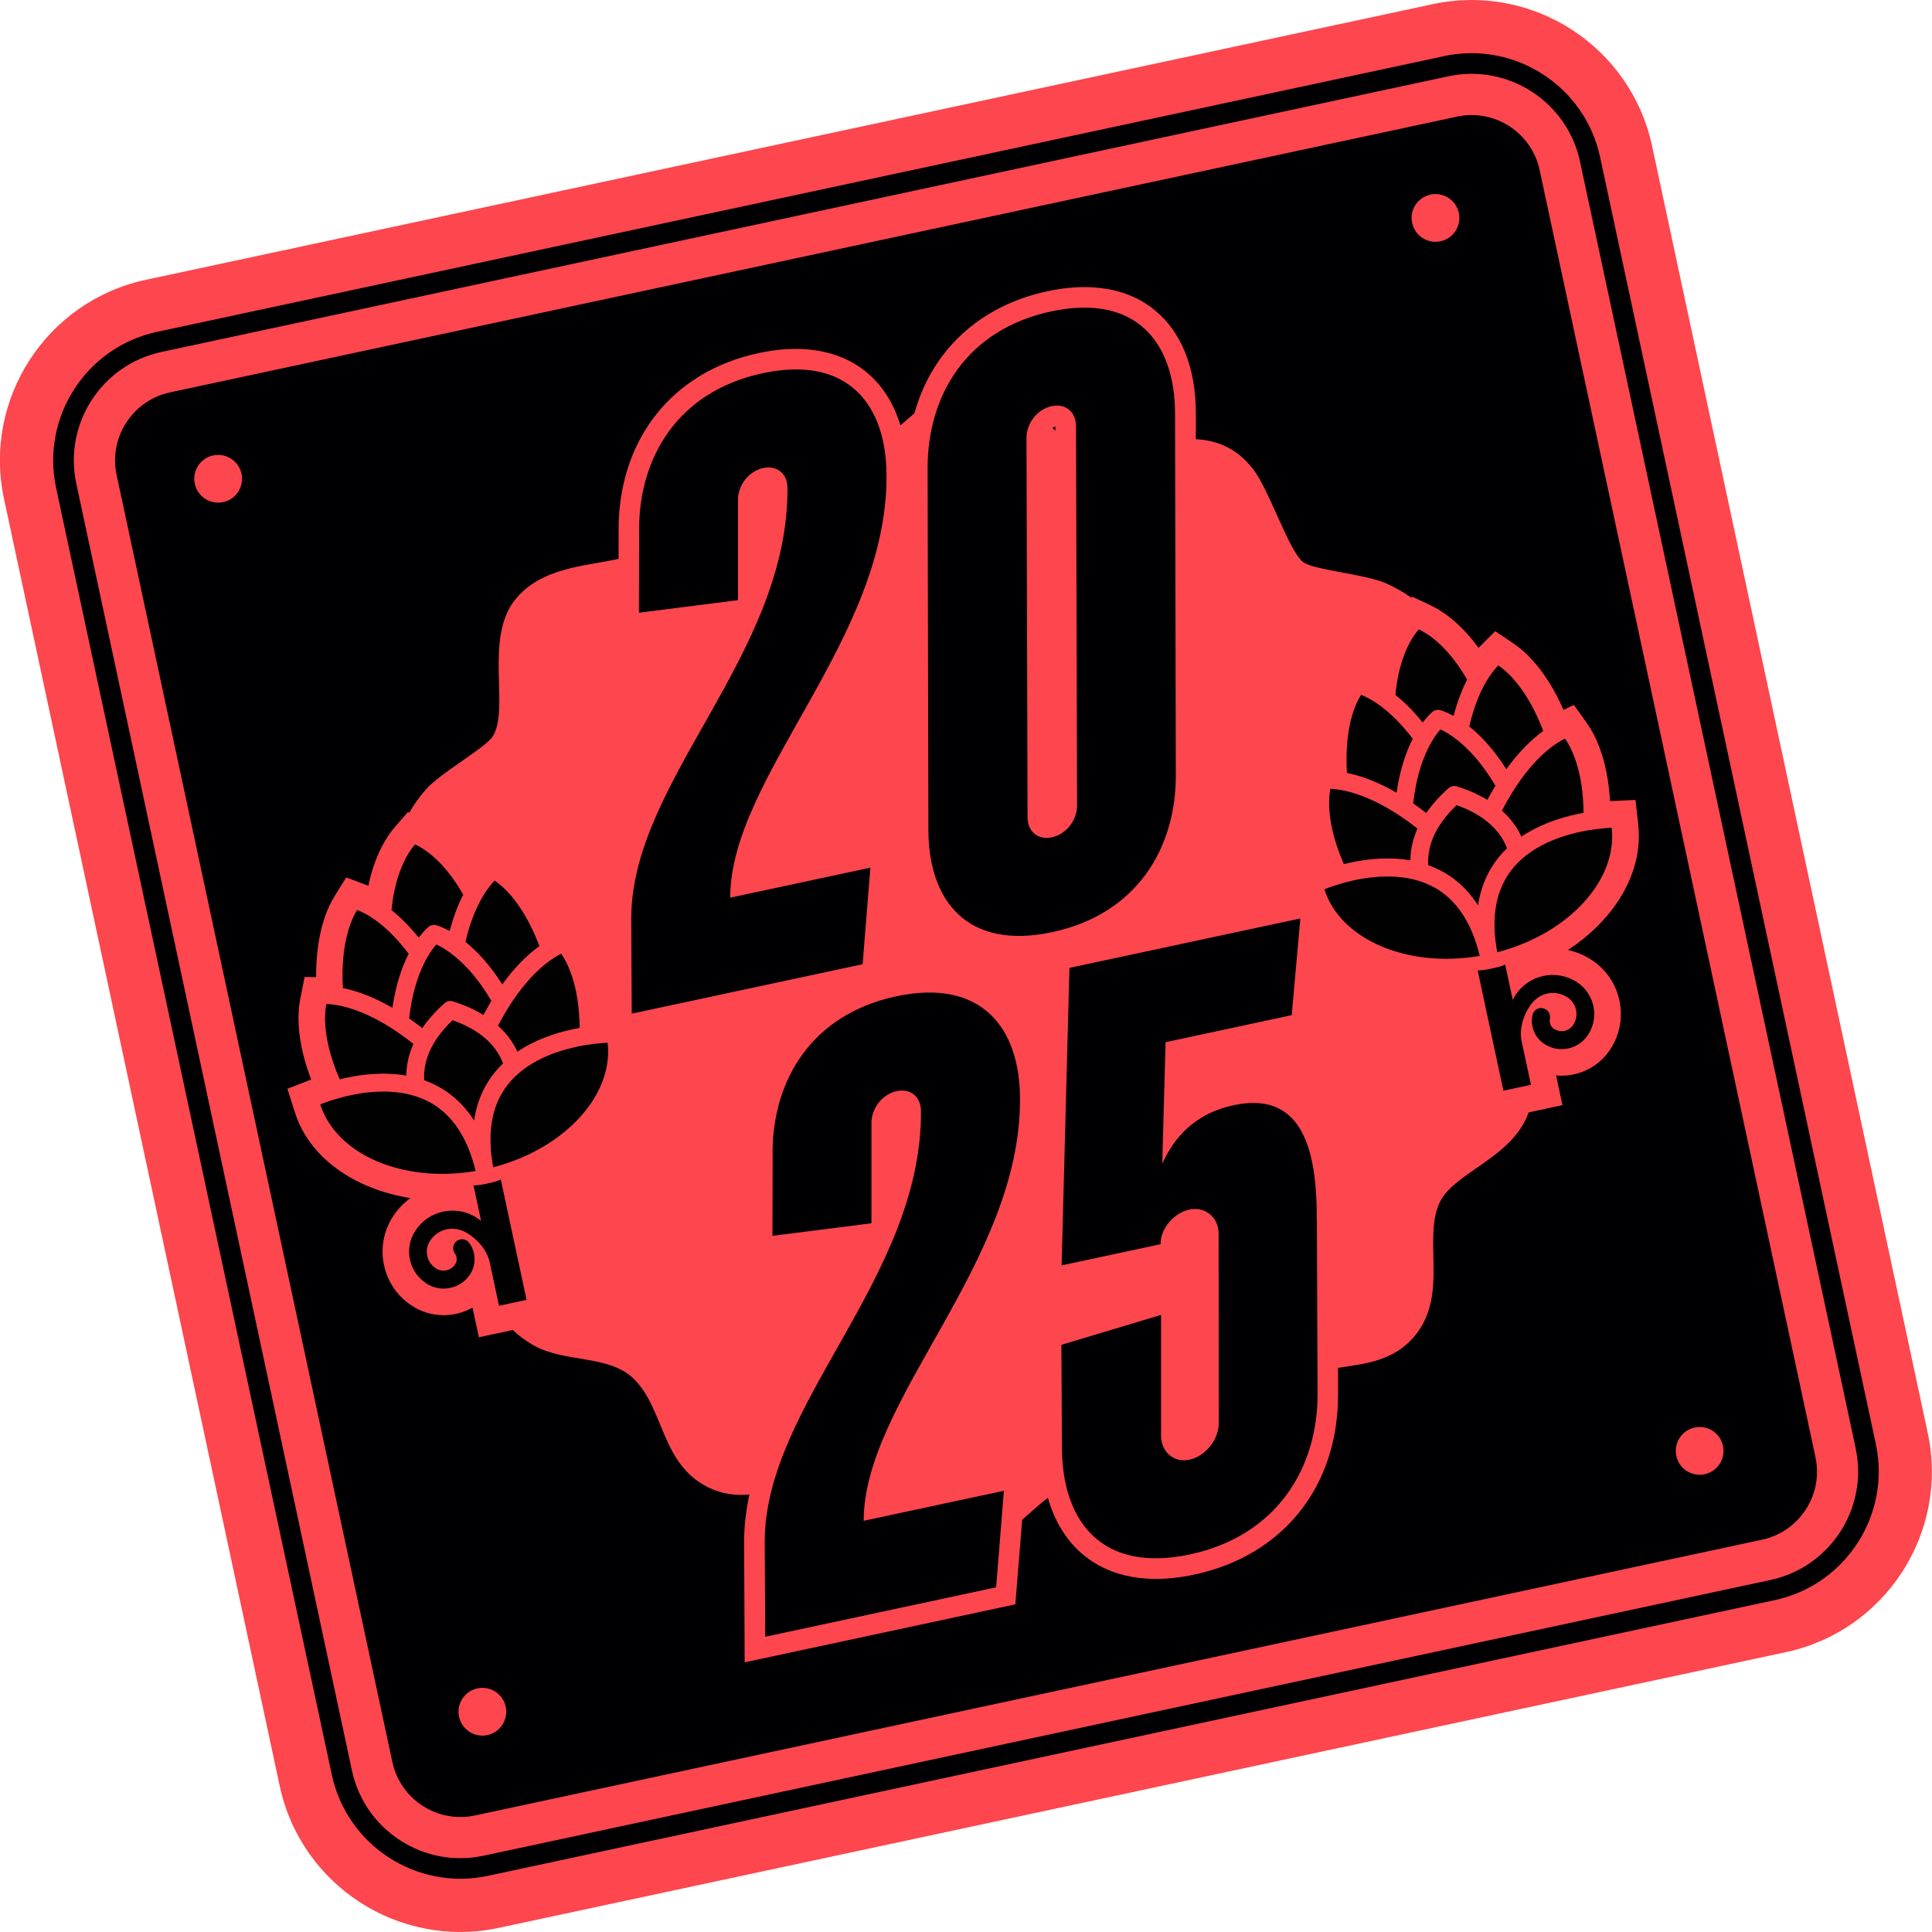
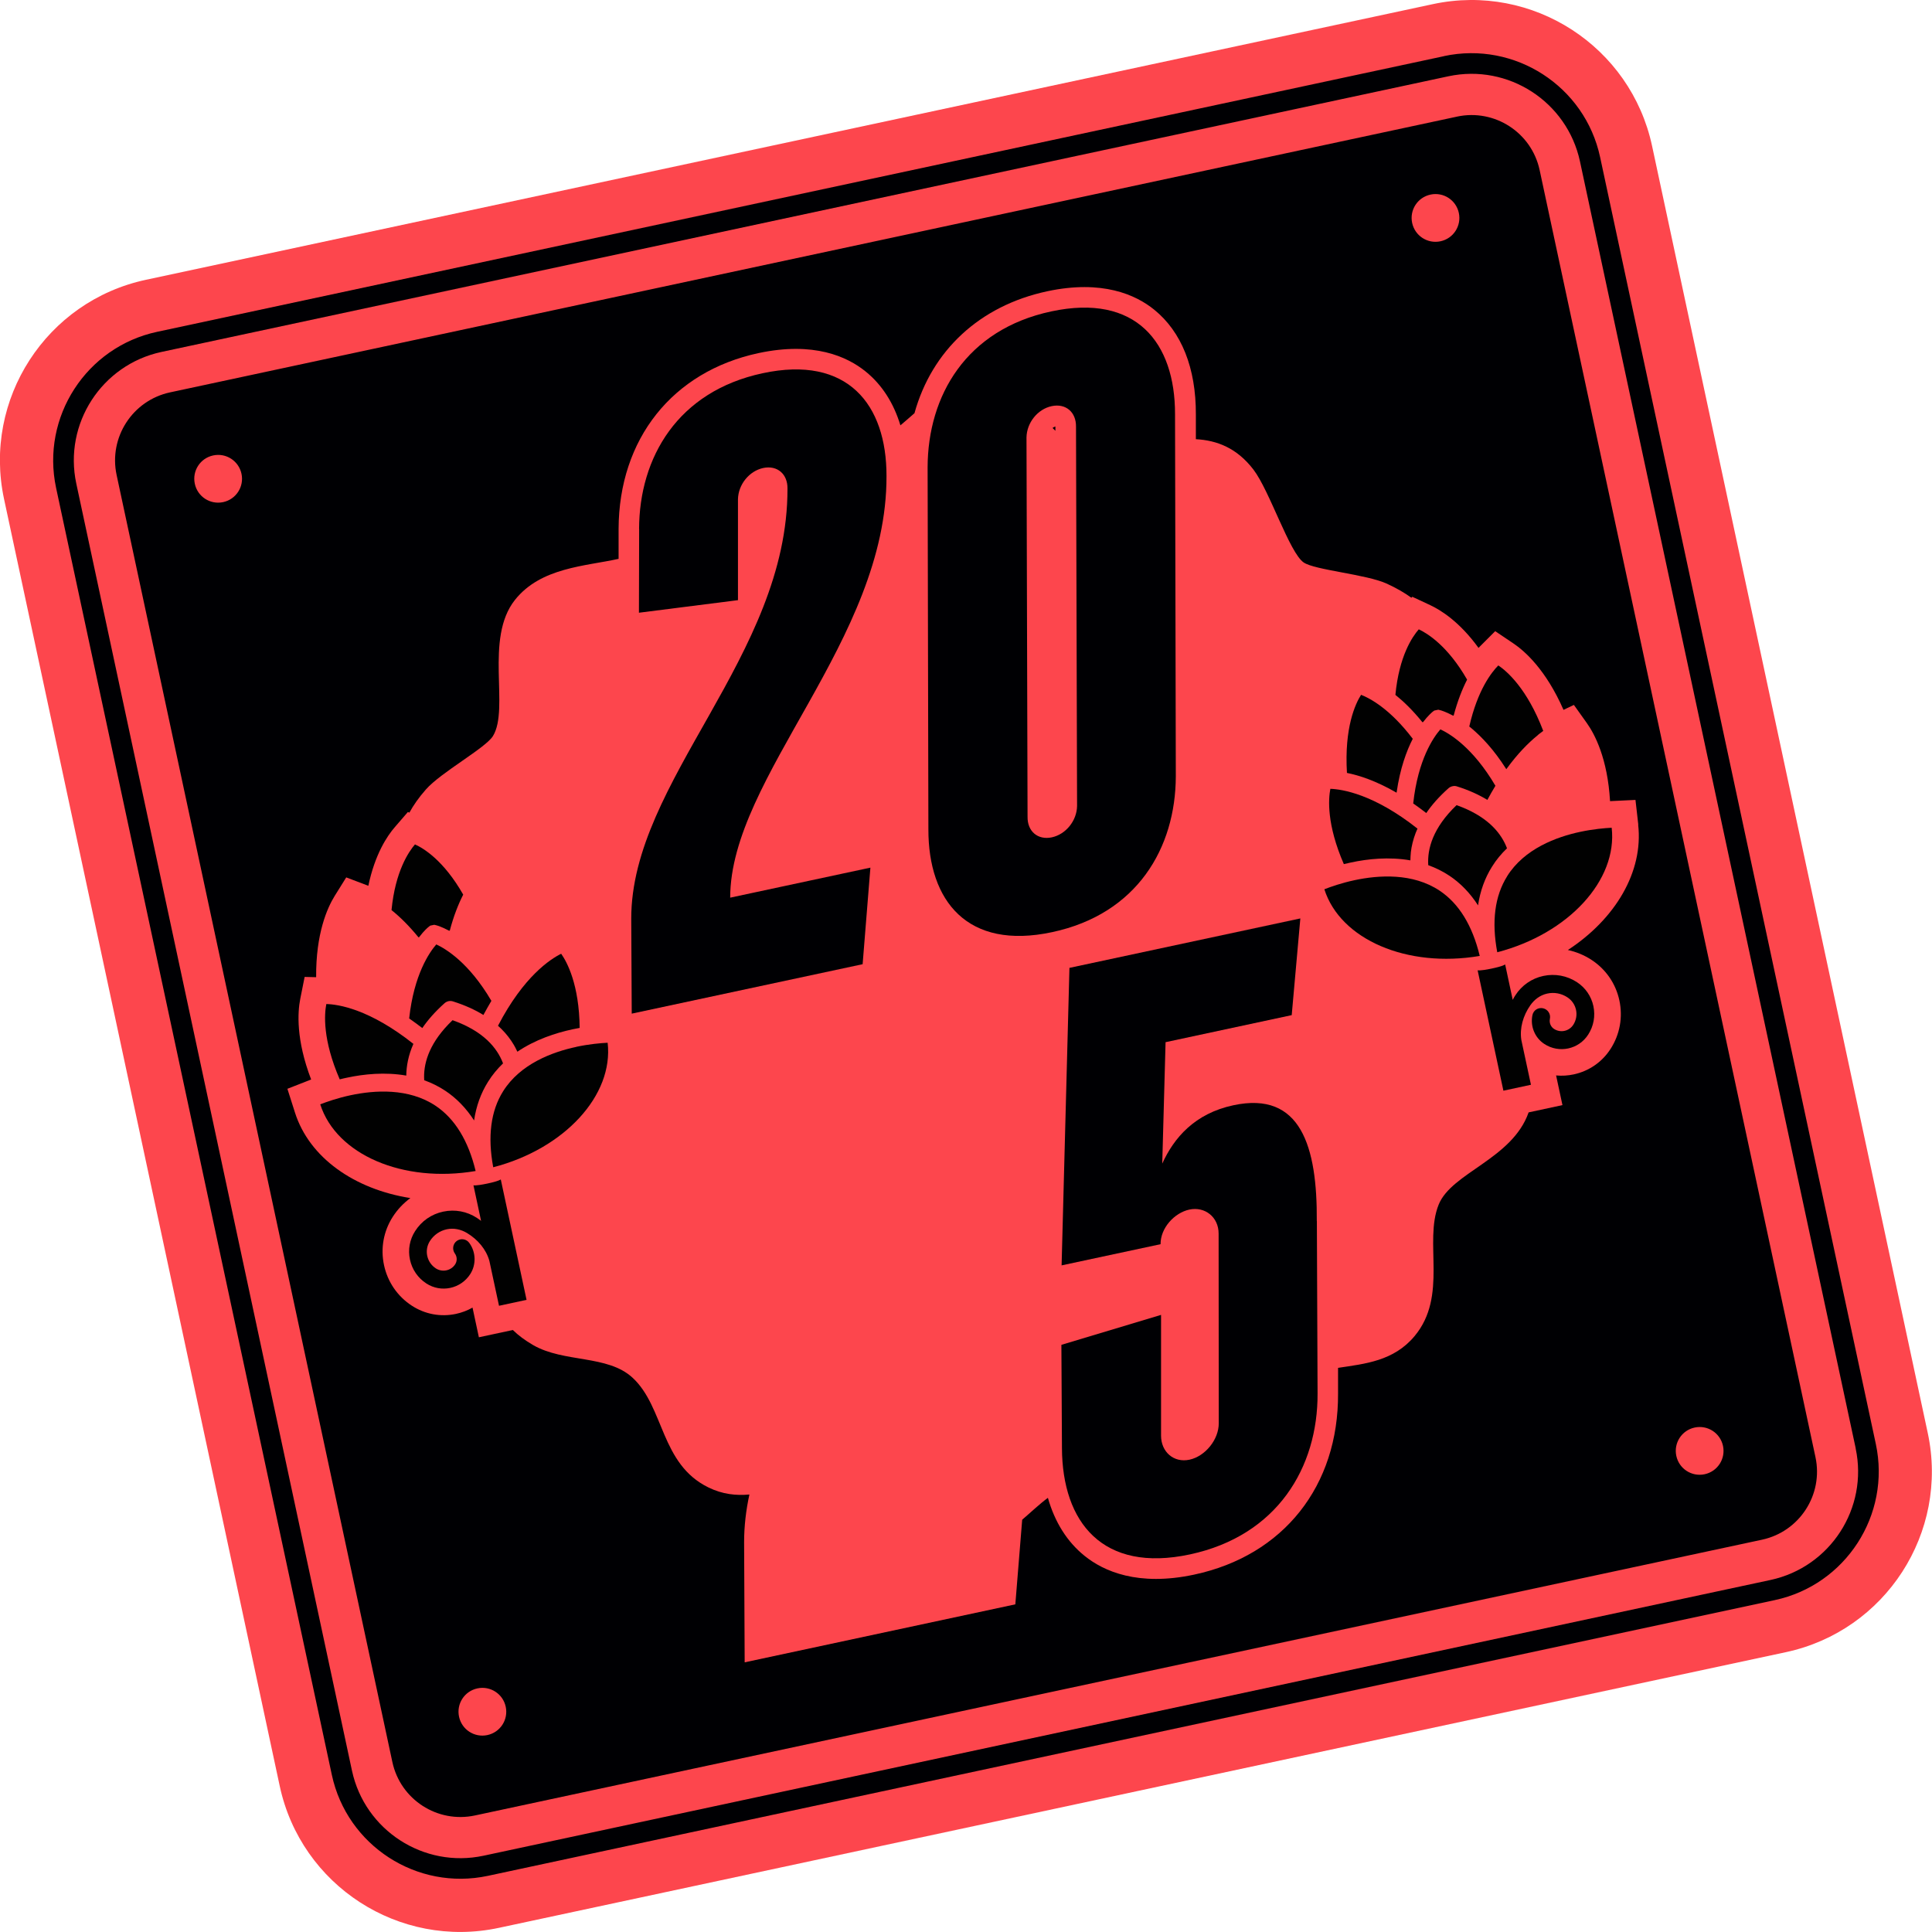
<svg xmlns="http://www.w3.org/2000/svg" id="Layer_2" data-name="Layer 2" viewBox="0 0 273.53 273.53">
  <defs>
    <style>
      .cls-1 {
        fill: #000003;
      }

      .cls-2 {
        fill: #010101;
      }

      .cls-3 {
        fill: #fd464d;
      }
    </style>
  </defs>
  <g id="STICKERS">
    <g>
      <path class="cls-3" d="M43.59,17.45h186.34c14.43,0,26.14,11.71,26.14,26.14v186.34c0,14.43-11.71,26.14-26.14,26.14H43.59c-14.43,0-26.14-11.71-26.14-26.14V43.59c0-14.43,11.71-26.14,26.14-26.14Z" transform="translate(-25.62 31.68) rotate(-12.09)" />
      <g>
        <path class="cls-1" d="M90.48,74.9c.03-10.14,5.47-19.49,17.5-22.06,12.02-2.58,17.55,4.42,17.53,14.56.08,23.18-22.13,42.59-22.13,59.69l19.85-4.25-1.1,13.67-32.69,7-.07-13.42c-.03-19.53,22.18-37.23,22.12-60.9.04-2.08-1.45-3.35-3.44-2.93-1.98.43-3.53,2.34-3.57,4.43v14.28s-14.02,1.78-14.02,1.78l.03-11.85Z" />
        <path class="cls-1" d="M166.36,58.65l.11,51.26c-.03,10.14-5.47,19.49-17.5,22.06-12.02,2.58-17.55-4.42-17.53-14.56l-.11-51.26c.03-10.14,5.47-19.49,17.5-22.06,12.02-2.58,17.55,4.42,17.53,14.56ZM152.34,60.43c.04-2.08-1.45-3.35-3.44-2.93s-3.53,2.34-3.57,4.43l.15,53.69c-.04,2.08,1.45,3.35,3.44,2.93,1.98-.43,3.53-2.34,3.57-4.43l-.15-53.69Z" />
-         <path class="cls-1" d="M109.38,163.12c.03-10.14,5.47-19.49,17.5-22.06,12.02-2.58,17.55,4.42,17.53,14.56.08,23.18-22.13,42.59-22.13,59.69l19.85-4.25-1.1,13.67-32.69,7-.07-13.42c-.03-19.53,22.18-37.23,22.12-60.9.04-2.09-1.45-3.35-3.44-2.93-1.98.43-3.53,2.34-3.57,4.43v14.28s-14.02,1.78-14.02,1.78l.03-11.85Z" />
        <path class="cls-1" d="M186.44,172.87l.1,24.4c.05,10.49-5.7,20.15-18.07,22.8-12.37,2.65-18.07-4.55-18.12-15.04l-.08-14.63,14.11-4.24v17.09c0,2.32,1.81,3.89,4.03,3.41,2.22-.48,4.15-2.84,4.14-5.16l-.02-26.86c0-2.32-1.93-3.86-4.14-3.39-2.1.45-4.09,2.58-4.08,4.9l-14.01,3,1.11-42.12,32.69-7-1.22,13.69-17.86,3.83-.47,17.19c1.66-3.65,4.59-7.09,10.07-8.26,9.57-2.05,11.88,5.88,11.81,16.39Z" />
        <path class="cls-1" d="M204.45,7.95L22.24,46.98c-10.03,2.15-16.44,12.06-14.3,22.09l39.04,182.21c2.15,10.03,12.06,16.44,22.09,14.3l182.21-39.04c10.03-2.15,16.44-12.06,14.3-22.09L226.54,22.24c-2.15-10.03-12.06-16.44-22.09-14.3ZM262.72,205.06c1.81,8.46-3.59,16.81-12.05,18.63l-182.21,39.04c-8.46,1.81-16.81-3.59-18.63-12.05L10.8,68.46c-1.81-8.46,3.59-16.81,12.05-18.63L205.06,10.8c8.46-1.81,16.81,3.59,18.63,12.05l39.04,182.21Z" />
        <path class="cls-1" d="M149.02,60.59c.14.14.27.27.4.4v-.61c-.14.04-.28.12-.4.21Z" />
        <path class="cls-2" d="M67.03,167.8l1.08,5.05c-.19-.15-.39-.29-.59-.42-1.42-.93-3.11-1.24-4.77-.89s-3.07,1.33-3.98,2.76c-.77,1.2-1.03,2.63-.73,4.03s1.12,2.6,2.32,3.38c2.09,1.36,4.88.76,6.22-1.33.86-1.34.81-3.12-.14-4.41-.41-.57-1.2-.69-1.77-.28-.56.41-.68,1.21-.27,1.78.33.45.34,1.06.05,1.52-.59.92-1.82,1.18-2.74.59-.63-.41-1.06-1.04-1.22-1.77s-.02-1.49.38-2.11c.55-.86,1.4-1.45,2.39-1.66s1.99.01,2.86.53c1.53.92,2.72,2.32,3.17,3.96l1.36,6.34,3.9-.84-3.65-17.05s-.21.23-1.92.59-1.99.24-1.99.24h0Z" />
        <path class="cls-2" d="M64.07,144.44c-.21.2-.41.4-.6.6-2.85,2.98-3.55,5.72-3.41,7.9h0c1.03.37,2.04.86,3,1.5,1.59,1.06,2.95,2.47,4.06,4.19.3-2.03.96-3.86,1.98-5.48.61-.98,1.33-1.84,2.12-2.6-.82-2.18-2.77-4.56-7.14-6.11h0Z" />
-         <path class="cls-2" d="M49.48,140.11s.09.02.13.03c1.6.43,3.57,1.18,5.85,2.49.03.02.06.04.1.06,0-.03.01-.06.01-.09.46-3.11,1.27-5.47,2.12-7.22.06-.12.11-.23.17-.34-3.2-4.25-6.03-5.73-7.3-6.21-.78,1.26-2.38,4.67-2.01,11.06,0,0,0,0,0,0,.22.04.45.1.69.16.08.02.15.04.23.06h0Z" />
-         <path class="cls-2" d="M65.86,133.32c1.56,1.25,3.39,3.14,5.2,5.97.02.03.03.05.05.08.02-.03.04-.06.07-.09,1.91-2.63,3.73-4.29,5.19-5.33,0,0,0,0,0,0-2.28-6.04-5.11-8.45-6.35-9.27-.94.97-2.93,3.51-4.12,8.66-.01,0-.02-.01-.03-.02h0Z" />
        <path class="cls-2" d="M61.77,133.71c-.96,1.1-3.16,4.24-3.84,10.48,0,0,0,0,0,0,.6.42,1.22.87,1.86,1.36h0c.78-1.14,1.81-2.32,3.14-3.51.16-.14.35-.24.55-.29.21-.05.44-.04.66.03,1.7.54,3.12,1.19,4.3,1.92,0,0,0,0,0,0,.38-.71.76-1.37,1.13-2-3.17-5.41-6.46-7.37-7.8-7.99h0Z" />
        <path class="cls-2" d="M48.1,152.81s0,0,0,0c.11-.03.22-.05.34-.08.05-.01.11-.03.16-.04.17-.04.34-.08.51-.11,2.37-.51,5.38-.83,8.41-.3.02-1.36.29-2.88,1.01-4.49,0,0,0,0,0,0-6.23-4.94-10.65-5.6-12.33-5.64-.28,1.43-.55,5.02,1.9,10.67h0Z" />
        <path class="cls-2" d="M70.5,145.22s0,0,0,0c.16.15.32.29.47.44,0,0,0,0,0,0,.74.73,1.32,1.5,1.77,2.26.01.02.02.03.03.05.09.15.16.29.24.44,0,0,.01.02.01.03.08.15.16.31.23.46,2.54-1.72,5.42-2.66,7.8-3.17.35-.07.69-.14,1.02-.2-.07-6.14-1.78-9.31-2.62-10.5-1.52.75-5.31,3.2-8.94,10.19h0Z" />
        <path class="cls-2" d="M59.34,132.68c.71-.94,1.26-1.39,1.34-1.45l.23-.18.57-.12.29.07c.09.02.77.21,1.81.77l.1-.02c.55-2.08,1.22-3.76,1.9-5.09-2.74-4.82-5.6-6.56-6.83-7.11-.88,1.02-2.79,3.81-3.32,9.3,1.17.94,2.46,2.19,3.82,3.86l.1-.02h0Z" />
-         <path class="cls-2" d="M61.66,156.55c-3.81-2.54-8.64-2.21-12.02-1.49-1.84.39-3.37.93-4.3,1.29,2.27,7.12,11.71,11.19,22,9.44-1.04-4.31-2.95-7.42-5.68-9.24h0Z" />
+         <path class="cls-2" d="M61.66,156.55c-3.81-2.54-8.64-2.21-12.02-1.49-1.84.39-3.37.93-4.3,1.29,2.27,7.12,11.71,11.19,22,9.44-1.04-4.31-2.95-7.42-5.68-9.24Z" />
        <path class="cls-2" d="M81.58,148.22c-3.38.72-7.92,2.4-10.35,6.28-1.75,2.79-2.21,6.4-1.4,10.76,10.1-2.62,17.06-10.2,16.2-17.63-1,.05-2.62.19-4.45.58h0Z" />
        <path class="cls-2" d="M213.09,136.51l1.08,5.05c.11-.22.23-.43.36-.63.92-1.43,2.33-2.41,3.98-2.76s3.34-.04,4.76.89c1.19.78,2.02,1.98,2.32,3.38s.04,2.83-.73,4.03c-1.34,2.1-4.14,2.7-6.22,1.33-1.34-.87-2.01-2.51-1.68-4.08.14-.69.81-1.12,1.5-.97.68.15,1.12.82.97,1.51-.11.54.12,1.11.58,1.41.92.6,2.14.34,2.74-.59.4-.63.54-1.38.38-2.11s-.59-1.36-1.22-1.77c-.85-.56-1.87-.75-2.86-.53s-1.81.83-2.39,1.66c-1.02,1.46-1.53,3.23-1.27,4.91l1.36,6.34-3.9.84-3.65-17.05s.28.12,1.99-.24,1.91-.59,1.91-.59h0Z" />
        <path class="cls-2" d="M206.22,113.99c.27.1.54.2.79.3,3.82,1.55,5.58,3.77,6.35,5.81h0c-.79.76-1.51,1.61-2.12,2.6-1.02,1.62-1.68,3.46-1.98,5.48-1.11-1.72-2.46-3.13-4.05-4.19-.96-.64-1.97-1.13-3-1.5-.15-2.32.66-5.29,4.01-8.5h0Z" />
        <path class="cls-2" d="M217.75,104.06s-.07.05-.1.08c-1.28,1.05-2.77,2.54-4.32,4.67-.02.03-.04.06-.07.09-.02-.03-.03-.05-.05-.08-1.69-2.65-3.4-4.47-4.89-5.72-.1-.08-.2-.16-.3-.24,1.18-5.19,3.16-7.69,4.11-8.65,1.23.83,4.08,3.28,6.36,9.27,0,0,0,0,0,0-.18.13-.37.27-.56.42-.06.05-.12.1-.19.15h0Z" />
        <path class="cls-2" d="M200.03,104.57c-.91,1.77-1.81,4.25-2.29,7.57,0,.03-.01.06-.02.09-.03-.02-.06-.04-.1-.06-2.82-1.62-5.16-2.39-6.92-2.74,0,0,0,0,0,0-.39-6.44,1.2-9.8,2-11.06,1.26.49,4.11,2,7.31,6.22,0,0,0-.02.02-.03h0Z" />
        <path class="cls-2" d="M203.92,103.26c1.33.61,4.62,2.58,7.8,7.99,0,0,0,0,0,0-.38.63-.76,1.29-1.14,2h0c-1.18-.72-2.6-1.38-4.3-1.91-.2-.07-.42-.08-.62-.03-.21.04-.42.14-.59.29-1.33,1.19-2.36,2.36-3.14,3.51,0,0,0,0,0,0-.63-.49-1.25-.94-1.85-1.36.68-6.23,2.87-9.37,3.84-10.48h0Z" />
-         <path class="cls-2" d="M224.21,115.08s0,0,0,0c-.11.02-.23.04-.34.06-.05.01-.11.02-.16.03-.17.03-.34.07-.51.11-2.37.51-5.25,1.45-7.8,3.17-.57-1.23-1.44-2.51-2.76-3.68,0,0,0,0,0,0,3.66-7.06,7.42-9.47,8.93-10.19.84,1.18,2.56,4.35,2.63,10.51h0Z" />
        <path class="cls-2" d="M200.68,117.33s0,0,0,0c-.09.2-.17.4-.25.59,0,0,0,0,0,0-.37.97-.59,1.9-.69,2.78,0,.02,0,.04,0,.06-.02.17-.03.33-.04.5,0,.01,0,.02,0,.03-.01.17-.02.35-.02.52-3.03-.53-6.04-.21-8.41.3-.35.07-.68.15-1.01.23-2.45-5.63-2.19-9.22-1.91-10.66,1.69.06,6.15.75,12.33,5.63h0Z" />
        <path class="cls-2" d="M205.72,101.32c-1.04-.56-1.72-.75-1.81-.77l-.28-.07-.57.12-.24.18c-.07.06-.62.51-1.34,1.45l-.1.02c-1.35-1.68-2.65-2.93-3.82-3.87.52-5.52,2.42-8.27,3.31-9.28,1.22.57,4.1,2.34,6.84,7.12-.68,1.33-1.35,3.01-1.9,5.08l-.1.02h0Z" />
        <path class="cls-2" d="M213.38,124.05c2.43-3.88,6.97-5.56,10.35-6.28,1.84-.39,3.46-.53,4.45-.58.85,7.42-6.1,15-16.2,17.63-.82-4.36-.35-7.97,1.4-10.76h0Z" />
        <path class="cls-2" d="M191.8,124.61c3.38-.72,8.21-1.05,12.02,1.49,2.74,1.83,4.64,4.93,5.68,9.24-10.29,1.75-19.74-2.32-22-9.44.93-.36,2.46-.9,4.3-1.29h0Z" />
        <path class="cls-1" d="M206.29,16.51L24.08,55.55c-5.32,1.14-8.71,6.38-7.57,11.7l39.04,182.21c1.14,5.32,6.38,8.71,11.7,7.57l182.21-39.04c5.32-1.14,8.71-6.38,7.57-11.7L217.98,24.08c-1.14-5.32-6.38-8.71-11.7-7.57ZM202.53,27.55c1.83-.39,3.62.77,4.01,2.6s-.77,3.62-2.6,4.01c-1.83.39-3.62-.77-4.01-2.6s.77-3.62,2.6-4.01ZM30.18,64.48c1.83-.39,3.62.77,4.01,2.6s-.77,3.62-2.6,4.01c-1.83.39-3.62-.77-4.01-2.6s.77-3.62,2.6-4.01ZM69,245.65c-1.83.39-3.62-.77-4.01-2.6s.77-3.62,2.6-4.01c1.83-.39,3.62.77,4.01,2.6s-.77,3.62-2.6,4.01ZM241.34,208.72c-1.83.39-3.62-.77-4.01-2.6s.77-3.62,2.6-4.01c1.83-.39,3.62.77,4.01,2.6s-.77,3.62-2.6,4.01ZM231.93,116.76c.76,6.66-3.23,13.35-9.95,17.74,1.18.26,2.31.72,3.35,1.4,2.03,1.33,3.43,3.36,3.94,5.74s.07,4.81-1.24,6.85c-1.2,1.87-3.05,3.15-5.22,3.62-.84.18-1.68.23-2.5.15l.9,4.2-4.79,1.03c-2.32,6.62-10.92,8.52-12.74,13.07-2.13,5.3,1.36,12.9-3.41,18.61-2.95,3.53-6.99,3.91-10.83,4.49v3.61c.08,13.12-7.73,22.96-20.36,25.66-7.98,1.71-12.84-.49-15.51-2.64-2.48-1.99-4.23-4.78-5.21-8.23-1.25.93-2.4,2.04-3.64,3.1l-.97,11.98-38.32,8.21-.08-17.01c0-2.29.27-4.54.75-6.75-1.88.17-3.8-.02-5.8-1-6.81-3.32-6.23-11.39-10.76-15.55-3.52-3.24-9.69-2.09-14.05-4.6-1.17-.68-2.12-1.39-2.88-2.14l-4.81,1.03-.9-4.2c-.72.41-1.51.71-2.35.89-2.17.46-4.38.05-6.24-1.16-2.03-1.32-3.43-3.36-3.94-5.74s-.07-4.81,1.24-6.85c.67-1.05,1.52-1.93,2.49-2.65-7.92-1.25-14.31-5.71-16.34-12.11l-1.07-3.36,3.29-1.29s.05-.02.07-.03c-2.16-5.66-1.91-9.53-1.54-11.41l.62-3.11,1.63.04c-.05-6.18,1.58-9.82,2.62-11.5l1.64-2.63,2.9,1.1c.07.03.15.06.23.09.93-4.46,2.67-7.07,3.76-8.32l1.84-2.13.21.09c.57-1.04,1.32-2.12,2.33-3.27,2.14-2.44,8.45-5.87,9.5-7.57,2.39-3.89-1.24-13.8,3.12-19.28,3.66-4.6,9.94-4.76,14.67-5.81v-4.22c.04-12.76,7.63-22.3,19.81-24.91,7.81-1.67,12.56.49,15.17,2.61,2.31,1.87,3.96,4.45,4.92,7.62.67-.56,1.33-1.15,1.99-1.72,2.45-8.84,9.19-15.2,18.78-17.26,7.81-1.67,12.56.49,15.17,2.61,3.87,3.14,5.91,8.26,5.89,14.81v3.52c2.97.16,5.8,1.23,8.15,4.3,2.3,3.01,5.1,11.76,7.11,13.15,1.56,1.08,8.86,1.67,11.77,3,1.39.64,2.54,1.31,3.49,2l.12-.14,2.55,1.19c1.5.7,4.16,2.36,6.83,6.05.06-.06.12-.12.17-.18l2.19-2.19,2.57,1.73c1.64,1.1,4.62,3.75,7.1,9.41l1.47-.7,1.84,2.58c1.11,1.56,2.93,5,3.28,11.04.02,0,.05,0,.07,0l3.53-.17.4,3.51Z" />
      </g>
    </g>
  </g>
</svg>